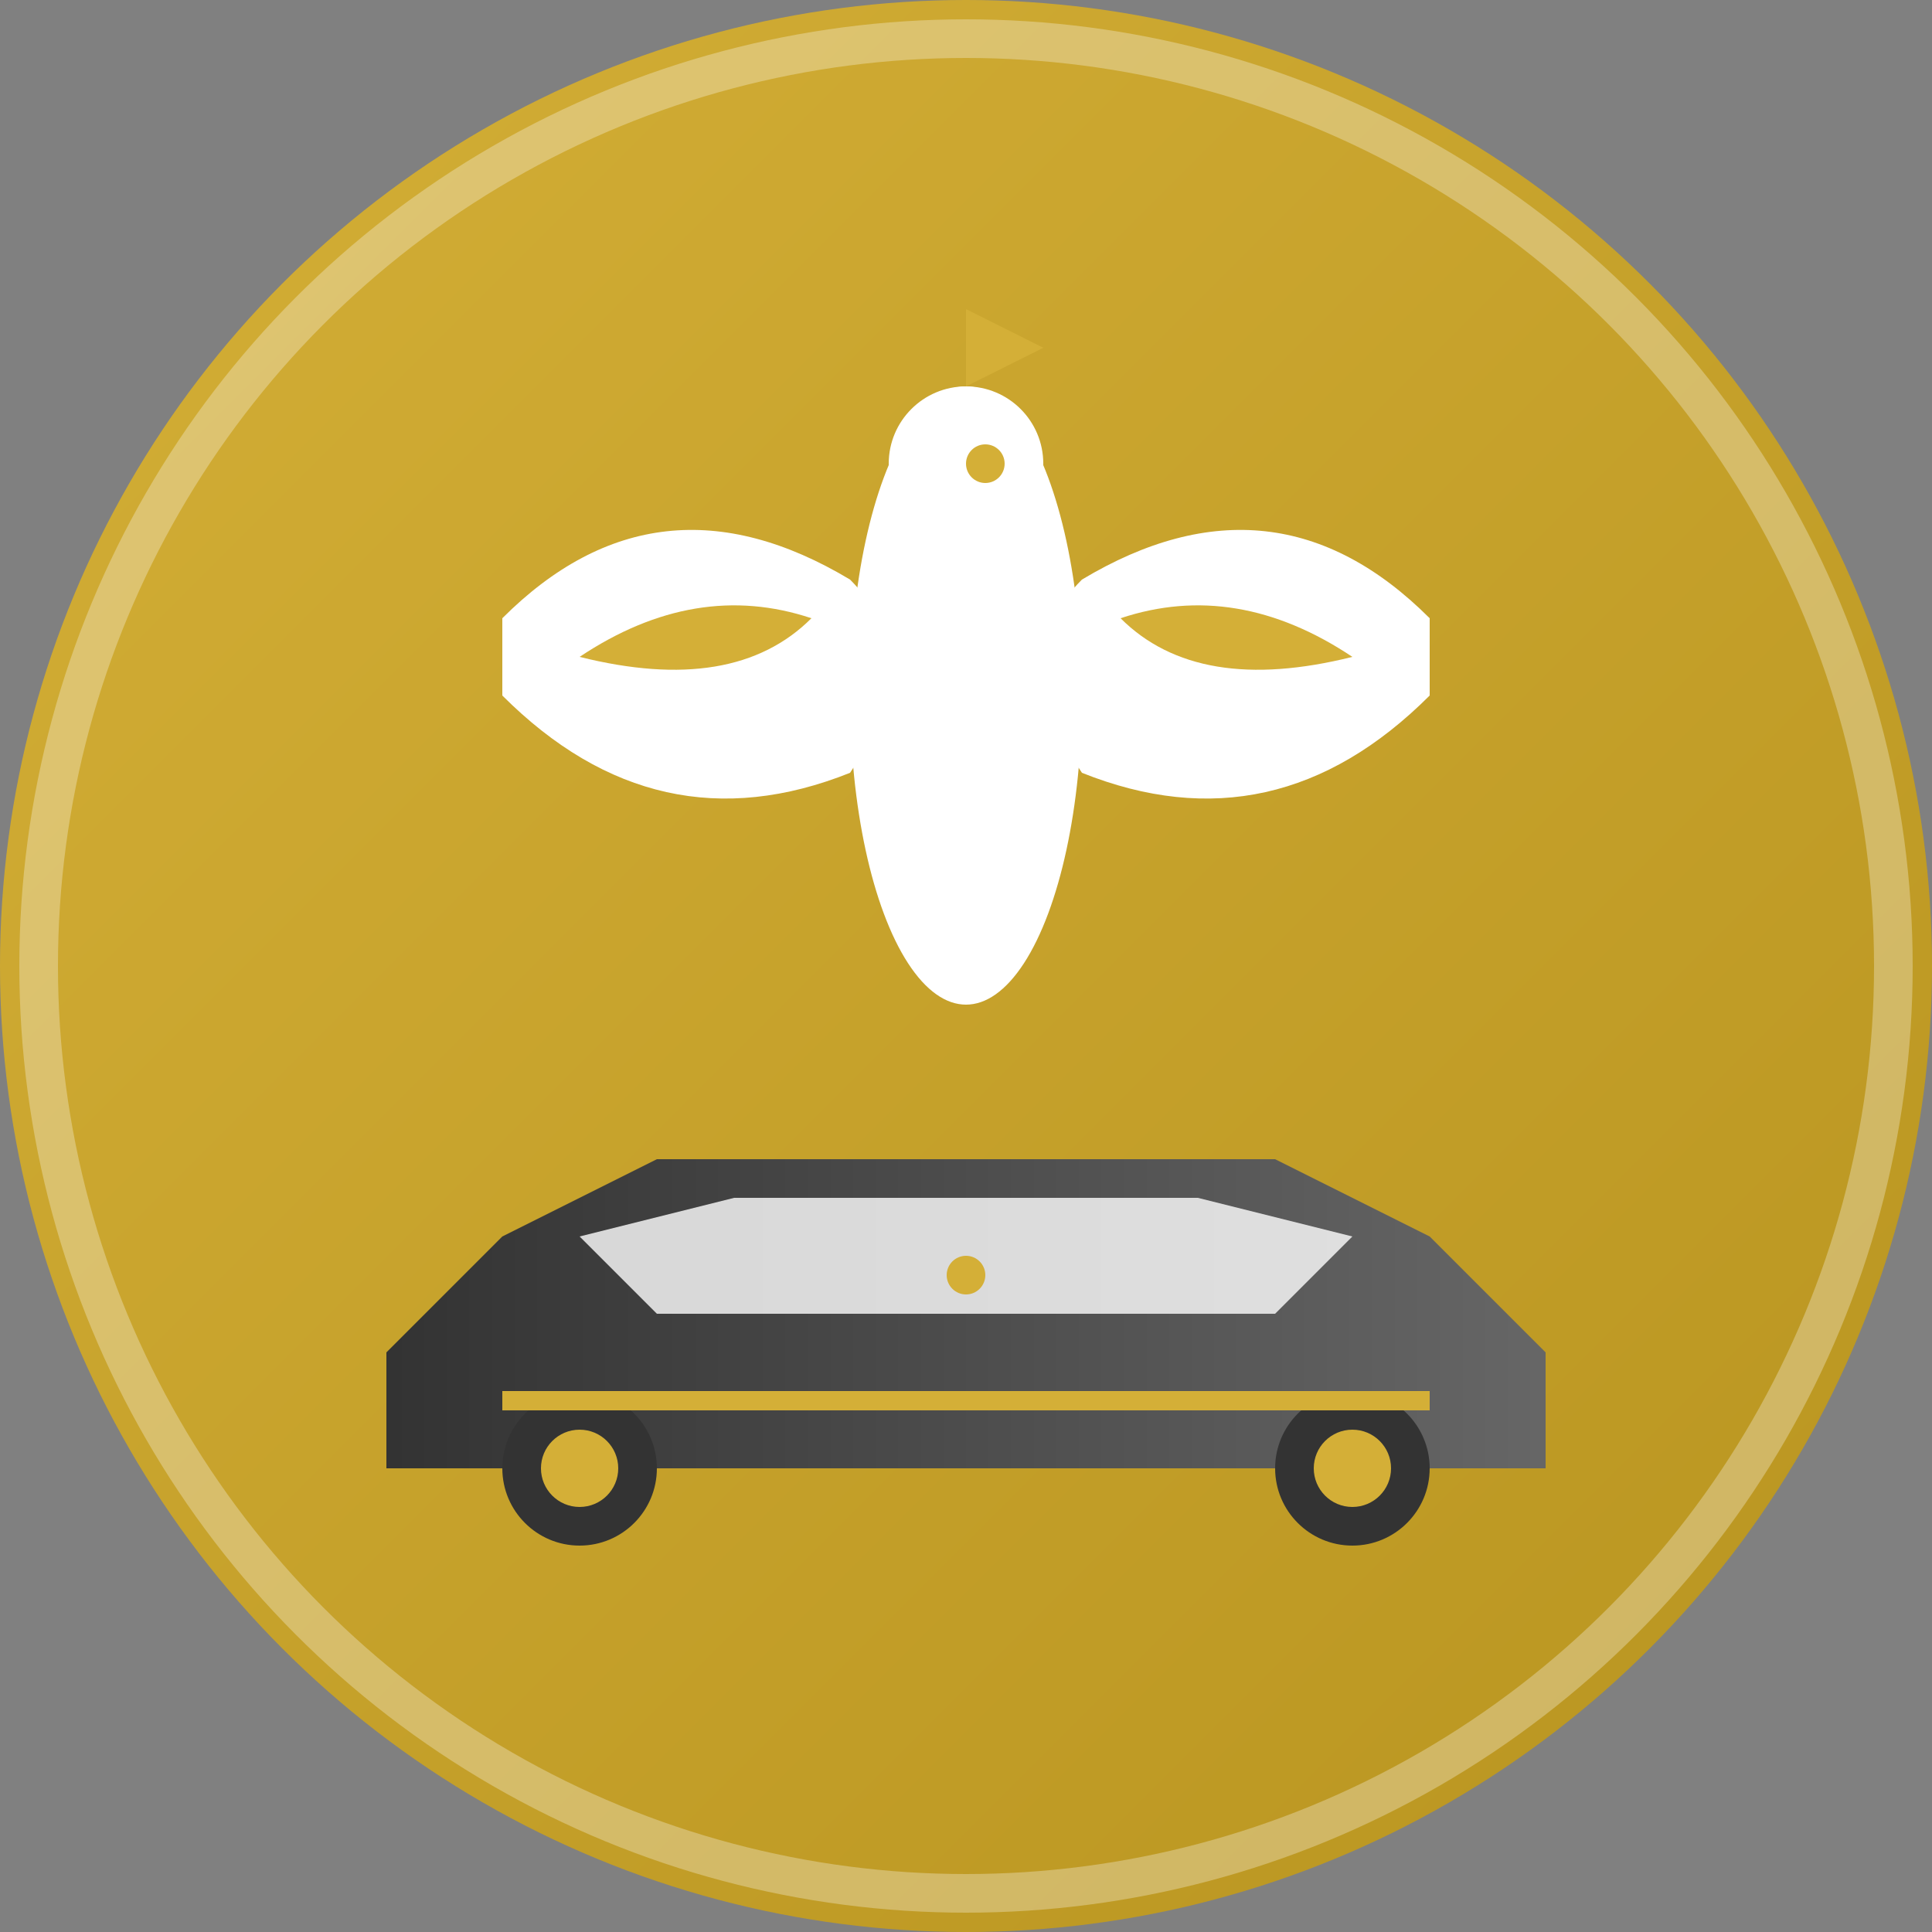
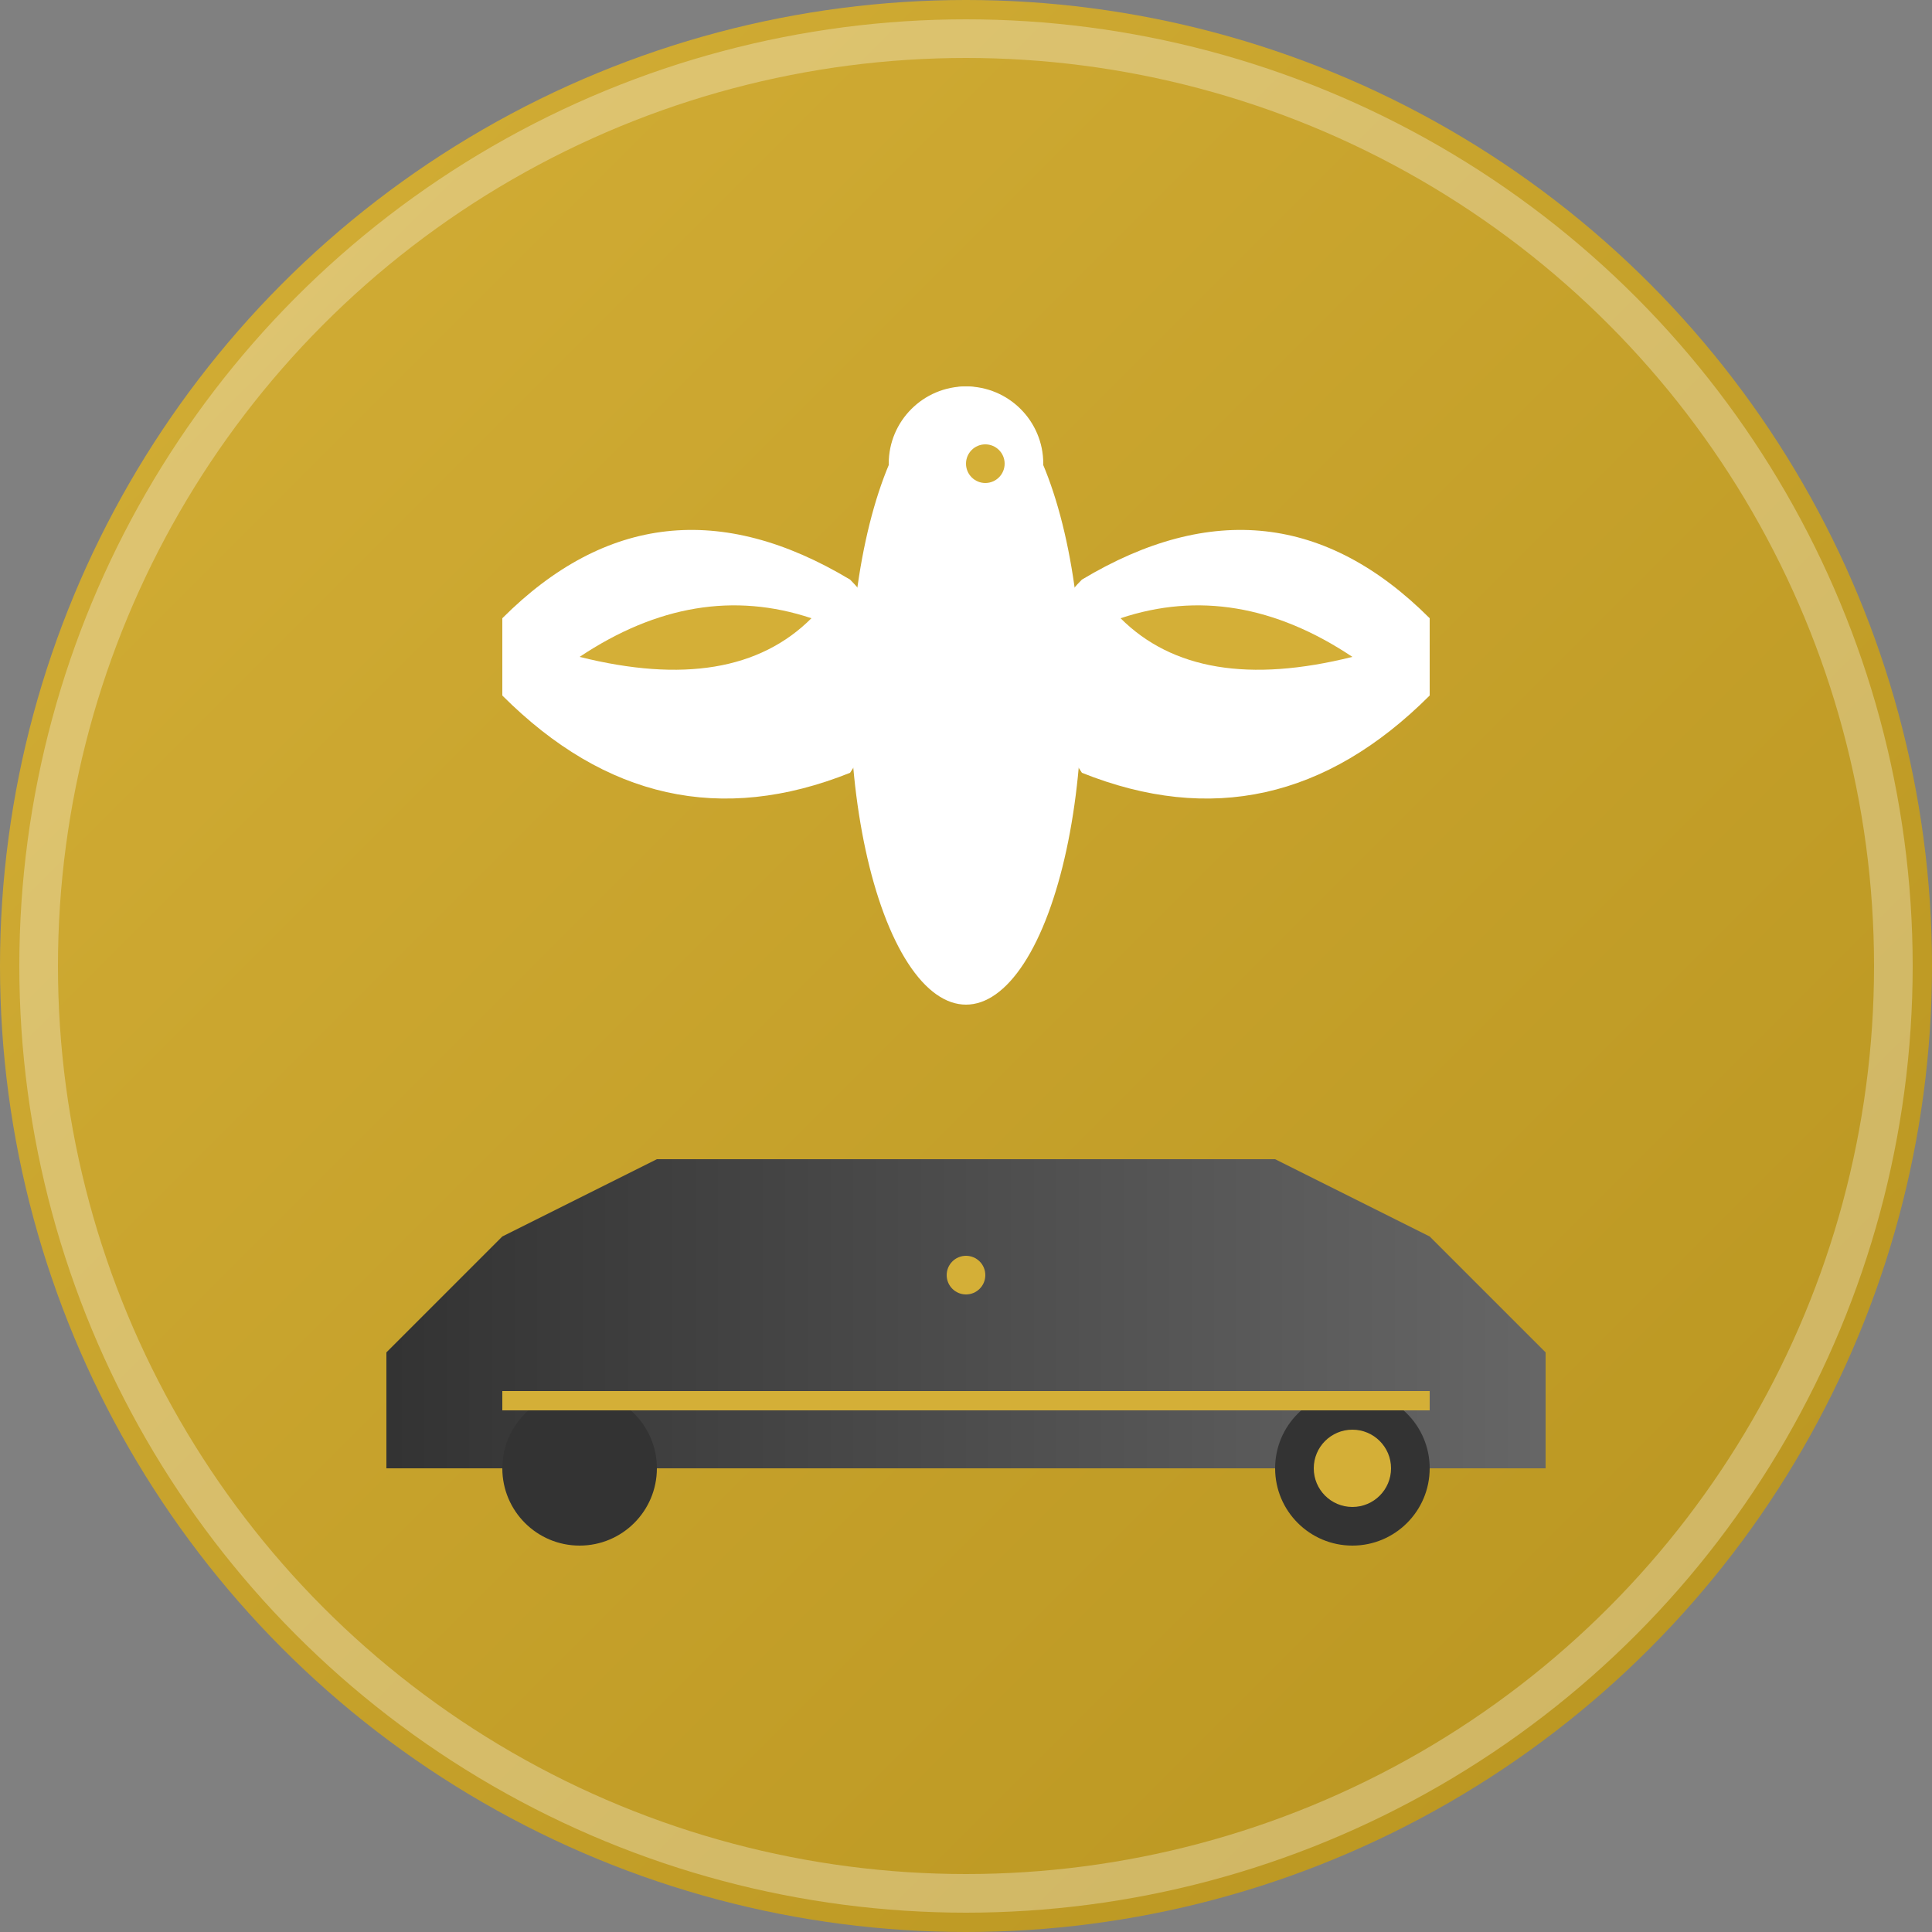
<svg xmlns="http://www.w3.org/2000/svg" width="50" height="50" viewBox="0 0 50 50" fill="none">
  <rect x="0" y="0" width="50" height="50" fill="#808080" stroke="none" />
  <defs>
    <linearGradient id="bgGradient" x1="0%" y1="0%" x2="100%" y2="100%">
      <stop offset="0%" style="stop-color:#d4af37;stop-opacity:1" />
      <stop offset="100%" style="stop-color:#b8941f;stop-opacity:1" />
    </linearGradient>
    <linearGradient id="carGradient" x1="0%" y1="0%" x2="100%" y2="0%">
      <stop offset="0%" style="stop-color:#333;stop-opacity:1" />
      <stop offset="100%" style="stop-color:#666;stop-opacity:1" />
    </linearGradient>
  </defs>
  <circle cx="25" cy="25" r="25" fill="url(#bgGradient)" />
  <g transform="translate(25,18)">
    <ellipse cx="0" cy="0" rx="3" ry="8" fill="white" />
    <path d="M-12 -2 Q-8 -6 -3 -3 Q-1 -1 -3 2 Q-8 4 -12 0 Z" fill="white" />
    <path d="M12 -2 Q8 -6 3 -3 Q1 -1 3 2 Q8 4 12 0 Z" fill="white" />
-     <path d="M-10 -1 Q-7 -3 -4 -2 Q-6 0 -10 -1 Z" fill="#d4af37" />
+     <path d="M-10 -1 Q-7 -3 -4 -2 Q-6 0 -10 -1 " fill="#d4af37" />
    <path d="M10 -1 Q7 -3 4 -2 Q6 0 10 -1 Z" fill="#d4af37" />
    <circle cx="0" cy="-6" r="2" fill="white" />
-     <path d="M0 -8 L2 -9 L0 -10 Z" fill="#d4af37" />
    <circle cx="0.5" cy="-6" r="0.5" fill="#d4af37" />
  </g>
  <g transform="translate(25,35)">
    <path d="M-15 0 L-12 -3 L-8 -5 L8 -5 L12 -3 L15 0 L15 3 L-15 3 Z" fill="url(#carGradient)" />
-     <path d="M-10 -3 L-6 -4 L6 -4 L10 -3 L8 -1 L-8 -1 Z" fill="white" opacity="0.8" />
    <circle cx="-10" cy="3" r="2" fill="#333" />
    <circle cx="10" cy="3" r="2" fill="#333" />
-     <circle cx="-10" cy="3" r="1" fill="#d4af37" />
    <circle cx="10" cy="3" r="1" fill="#d4af37" />
    <rect x="-12" y="1" width="24" height="0.5" fill="#d4af37" />
    <circle cx="0" cy="-2" r="0.5" fill="#d4af37" />
  </g>
  <circle cx="25" cy="25" r="24" fill="none" stroke="white" stroke-width="1" opacity="0.3" />
</svg>